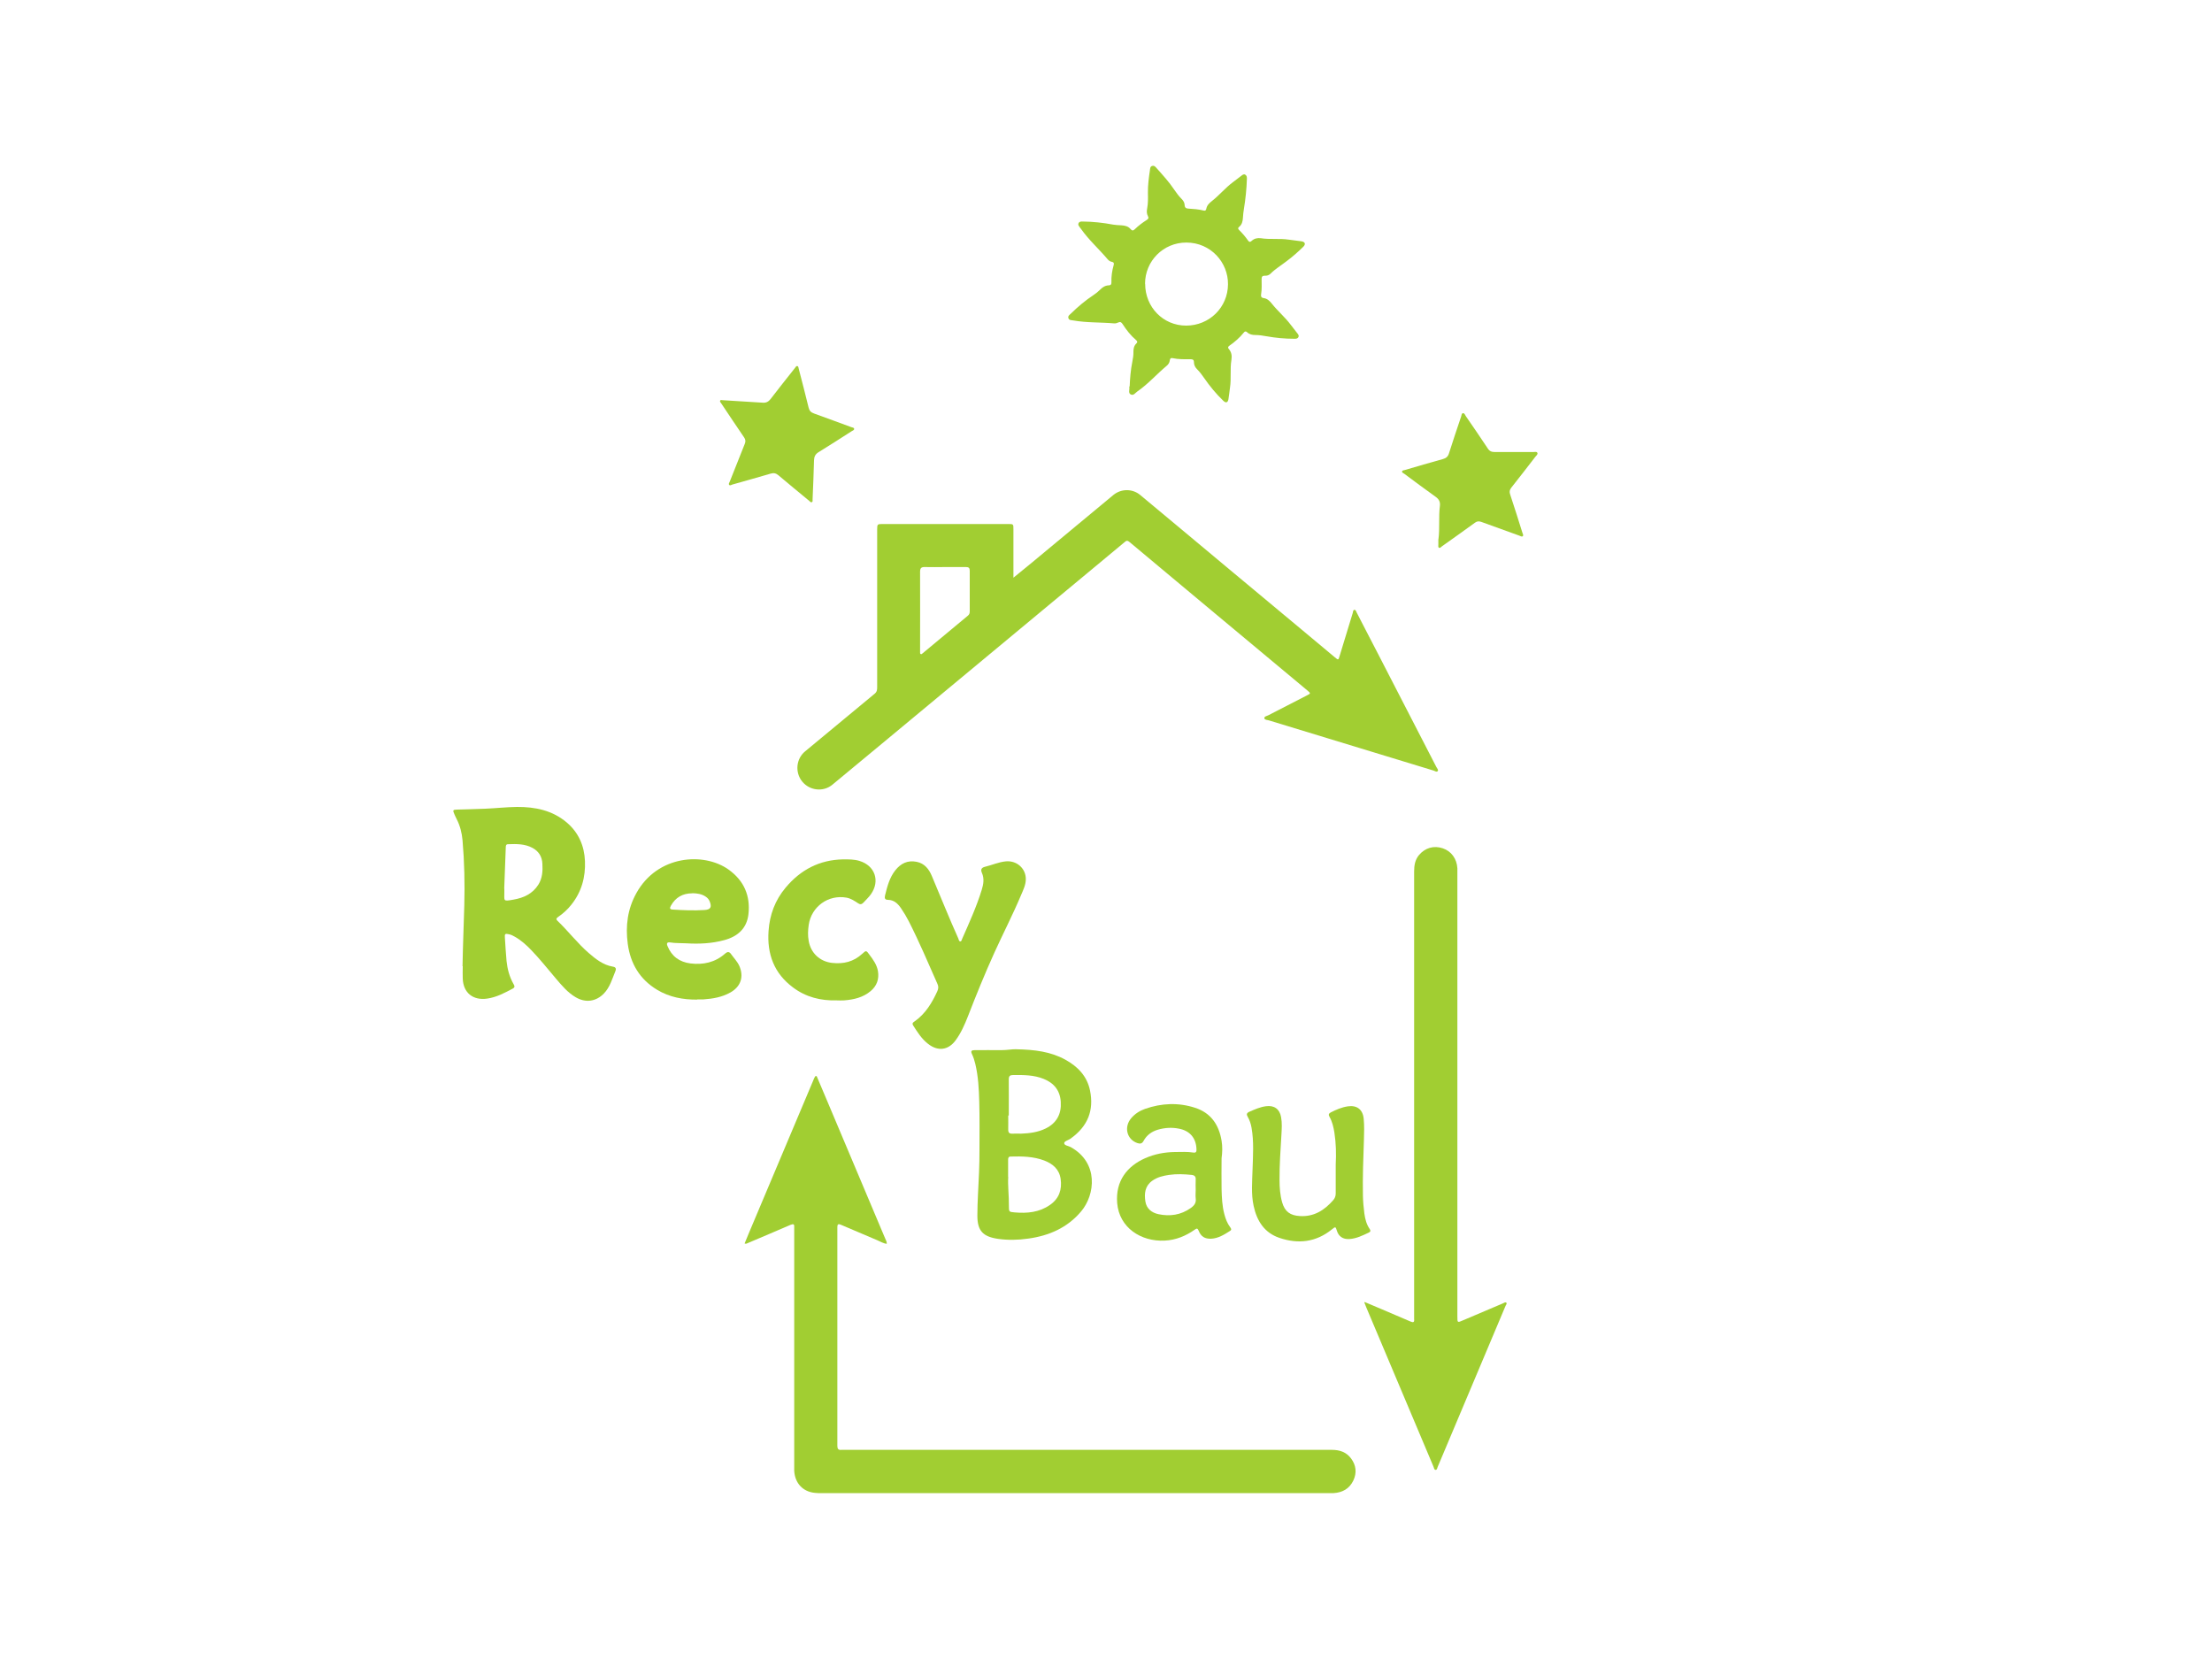
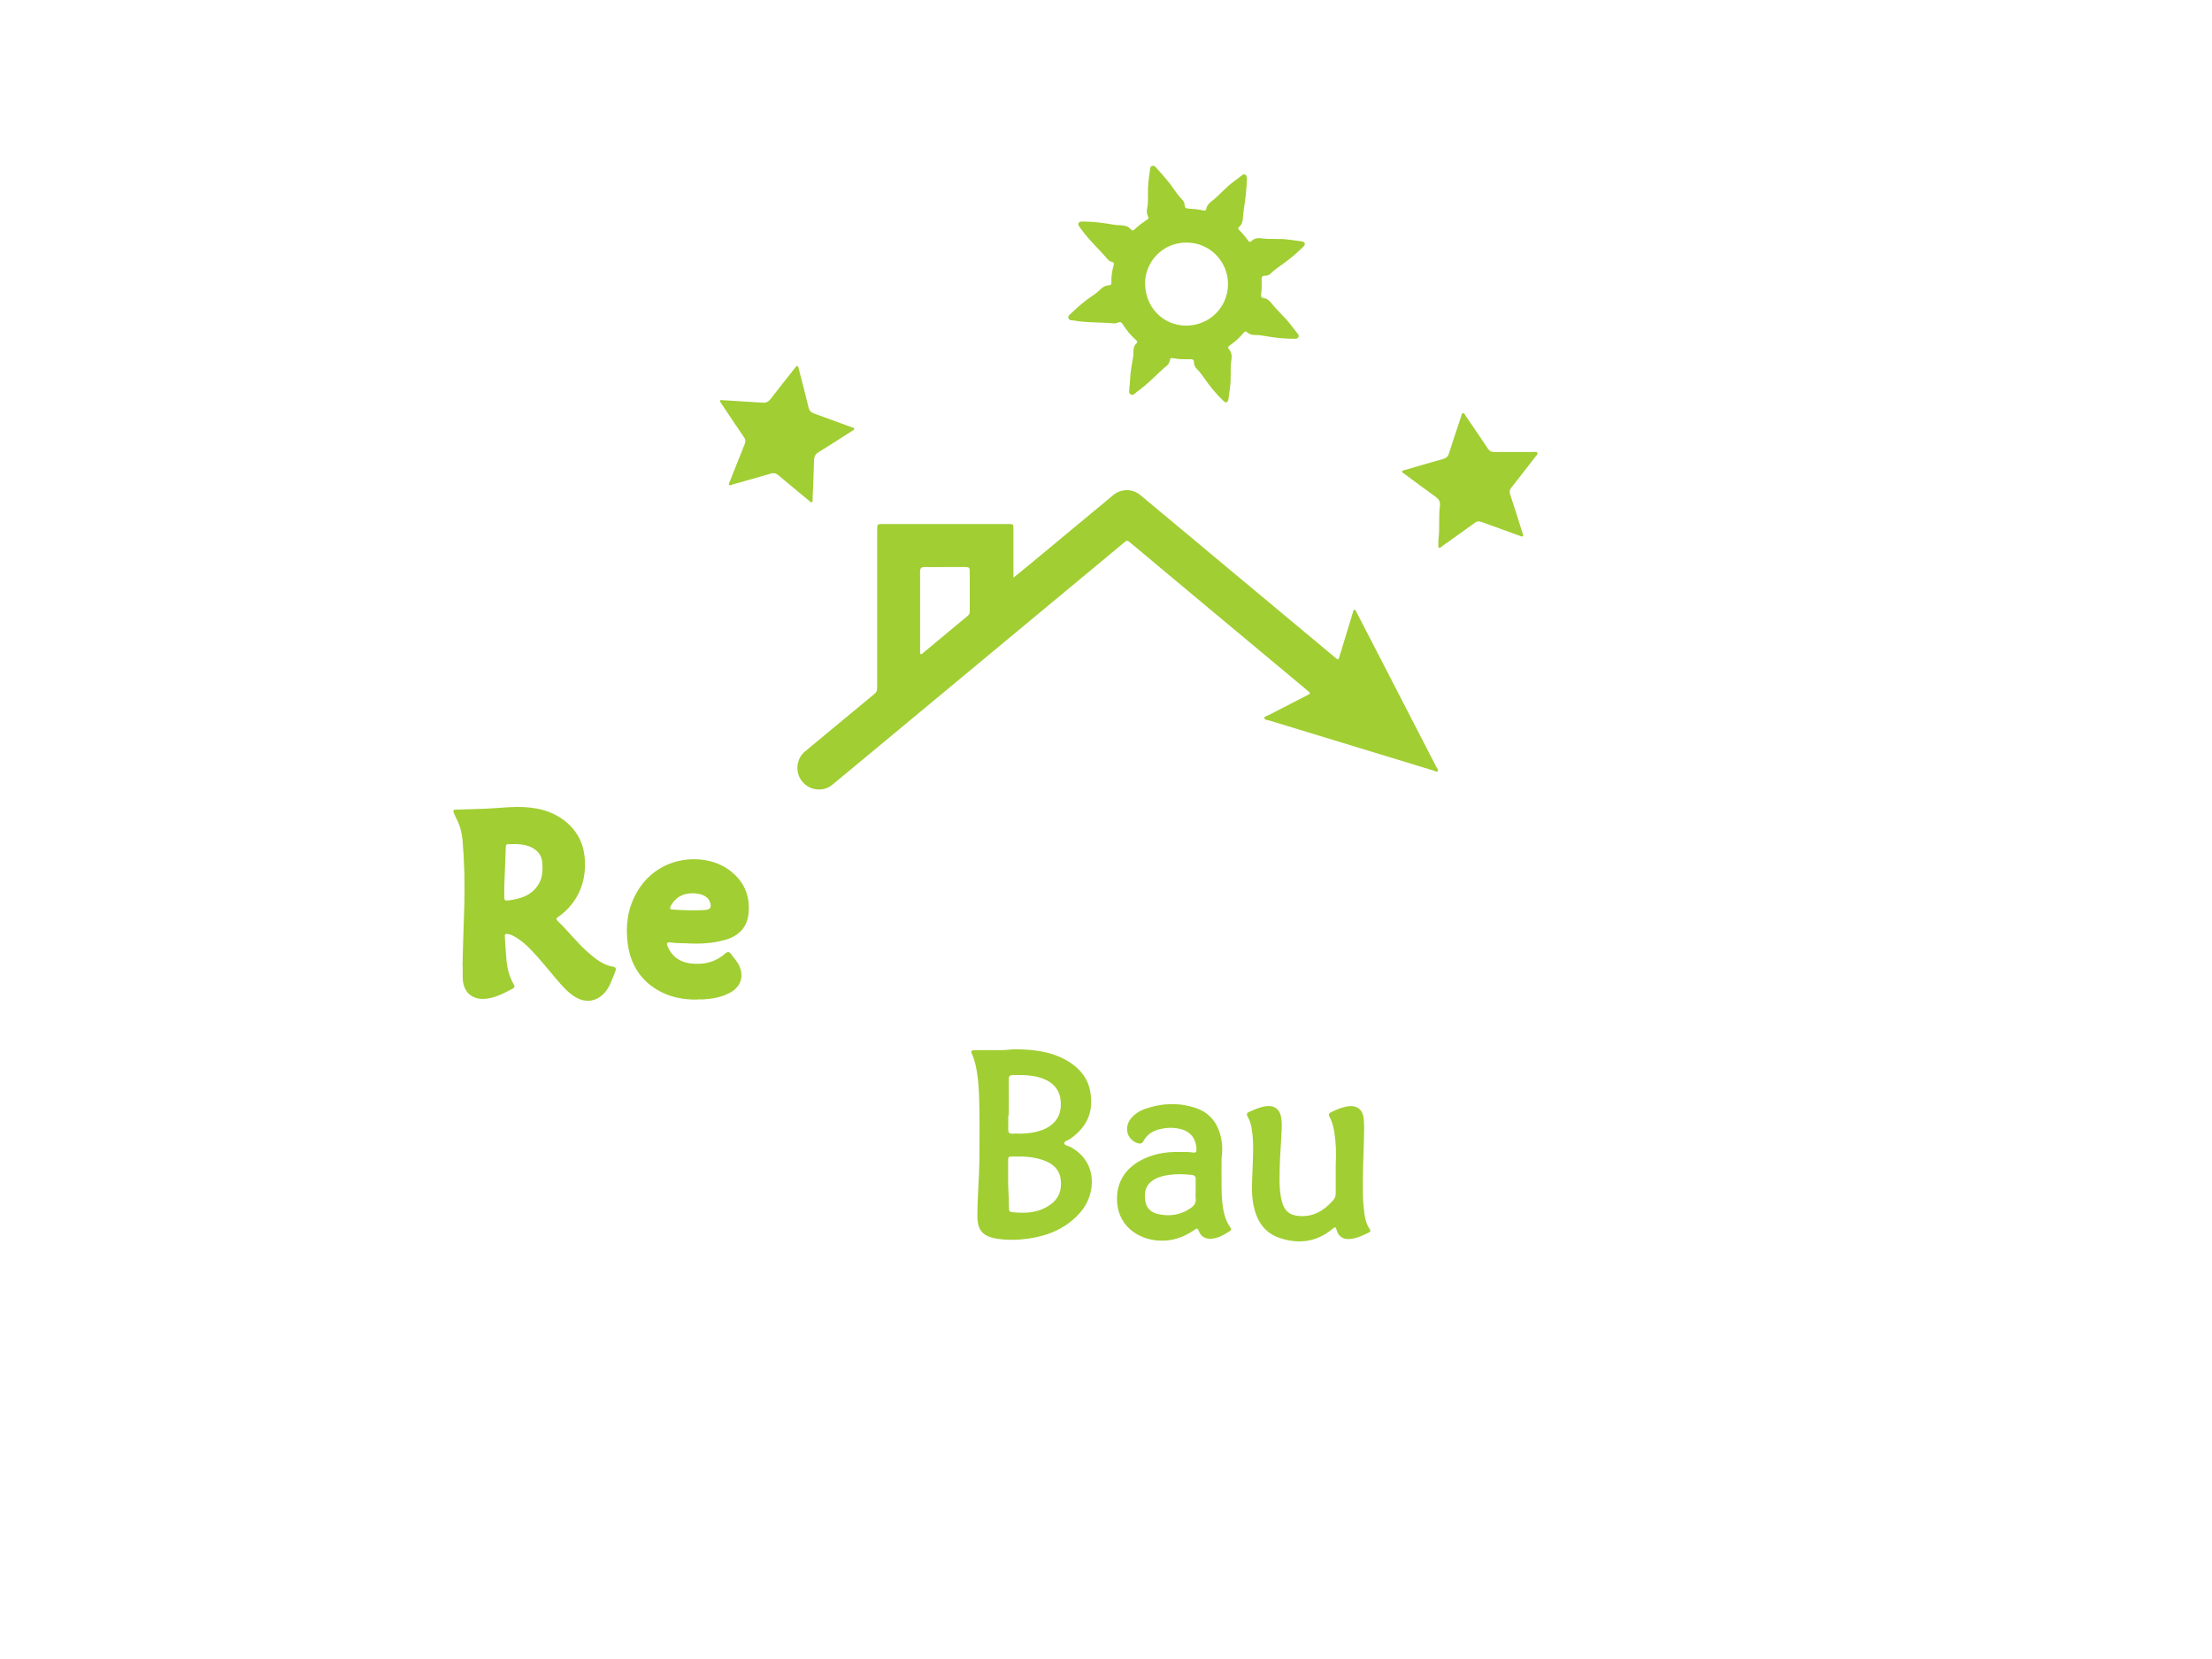
<svg xmlns="http://www.w3.org/2000/svg" id="Camada_1" data-name="Camada 1" viewBox="0 0 200 150">
  <defs>
    <style> .cls-1 { fill: #a1ce32; stroke-width: 0px; } </style>
  </defs>
  <path class="cls-1" d="m91.61,52.25c.58-.47,1.08-.88,1.58-1.29,2.49-2.07,4.98-4.14,7.47-6.2.71-.59,1.74-.59,2.44,0,2.56,2.12,5.1,4.26,7.66,6.39,2.3,1.92,4.6,3.83,6.9,5.75,1.01.84,2.02,1.68,3.03,2.53.31.26.32.27.43-.11.4-1.3.79-2.6,1.19-3.9.03-.1.02-.26.14-.28.14-.02.17.16.22.25.62,1.19,1.22,2.38,1.84,3.56,1.79,3.47,3.58,6.93,5.36,10.4.06.11.2.26.13.36-.1.13-.26,0-.39-.04-4.96-1.51-9.91-3.02-14.86-4.53-.15-.05-.4-.04-.43-.19-.03-.18.23-.21.36-.28,1.15-.6,2.32-1.2,3.48-1.79.36-.18.36-.19.05-.45-3.19-2.66-6.38-5.32-9.57-7.98-2.17-1.81-4.34-3.62-6.51-5.44-.17-.14-.27-.16-.44,0-2.31,1.93-4.64,3.85-6.96,5.78-2.36,1.96-4.72,3.92-7.08,5.88-2.45,2.04-4.91,4.08-7.37,6.12-1.67,1.39-3.35,2.78-5.02,4.16-.82.68-2.06.54-2.73-.29-.67-.83-.55-2.06.27-2.73,2.1-1.74,4.2-3.48,6.3-5.22.2-.17.21-.37.21-.59,0-3.2,0-6.41,0-9.61,0-1.55,0-3.09,0-4.64,0-.47.02-.49.48-.49,3.79,0,7.58,0,11.37,0,.47,0,.47,0,.47.49,0,1.31,0,2.63,0,3.94,0,.12,0,.24,0,.47Zm-6.17-.98c-.61,0-1.22.02-1.82,0-.34-.01-.43.11-.43.44.01,2.37,0,4.75,0,7.12,0,.04,0,.09,0,.13,0,.06-.02.14.06.18.07.03.12-.03.17-.07,1.37-1.14,2.73-2.28,4.1-3.41.12-.1.16-.22.16-.38,0-1.23,0-2.45,0-3.68,0-.24-.09-.33-.33-.33-.64,0-1.28,0-1.92,0Z" />
-   <path class="cls-1" d="m67.32,112.44c.14-.34.28-.68.42-1.02,1.94-4.6,3.88-9.2,5.82-13.8.03-.06.04-.13.08-.18.03-.06.07-.14.12-.15.1-.02.11.09.14.15.27.63.54,1.26.8,1.89,1.78,4.21,3.56,8.43,5.33,12.64.06.15.16.29.15.49-.31-.03-.57-.2-.83-.31-1.1-.46-2.2-.93-3.29-1.4-.25-.11-.35-.1-.35.22,0,6.59,0,13.17,0,19.76,0,.27.09.39.36.36.12-.01.24,0,.36,0,14.66,0,29.32,0,43.99,0,.71,0,1.31.2,1.74.78.46.62.53,1.3.2,2-.36.74-.98,1.08-1.78,1.13-.11,0-.22,0-.33,0-15.15,0-30.3,0-45.44,0-.37,0-.75.02-1.12-.02-1.1-.1-1.82-.88-1.88-2,0-.13,0-.27,0-.4,0-7.11,0-14.21,0-21.32,0-.1,0-.2,0-.3.02-.26-.05-.33-.32-.22-1.29.56-2.58,1.1-3.87,1.65-.08.03-.15.1-.29.04Z" />
-   <path class="cls-1" d="m123.43,117.74c.5.21.99.42,1.49.63.87.37,1.75.74,2.62,1.12.25.11.35.06.32-.22,0-.11,0-.22,0-.33,0-13.38,0-26.76,0-40.14,0-.55.08-1.06.44-1.49.56-.66,1.34-.88,2.15-.61.77.26,1.27.94,1.32,1.81,0,.15,0,.31,0,.46,0,13.36,0,26.72,0,40.07,0,.57,0,.56.53.33,1.2-.51,2.4-1.02,3.6-1.53.09-.04.21-.14.3-.05.07.08-.03.18-.07.27-2.04,4.86-4.09,9.71-6.14,14.57-.04.1-.06.28-.19.27-.13,0-.14-.18-.19-.29-2.03-4.8-4.06-9.61-6.08-14.41-.06-.14-.11-.28-.17-.43.02-.02.04-.04.06-.06Z" />
+   <path class="cls-1" d="m67.32,112.44Z" />
  <path class="cls-1" d="m102.14,34.95c.03-.75.09-1.5.24-2.24.06-.3.11-.61.1-.92,0-.27.05-.53.26-.73.13-.12.1-.21-.03-.32-.48-.41-.87-.91-1.21-1.44-.11-.17-.21-.23-.4-.14-.1.05-.24.09-.35.08-1.24-.11-2.49-.05-3.73-.27-.15-.03-.36,0-.42-.21-.06-.2.12-.3.23-.41.63-.62,1.31-1.19,2.05-1.68.21-.14.41-.3.59-.48.21-.22.46-.38.78-.39.19,0,.25-.11.24-.28-.02-.52.06-1.04.2-1.54.05-.17.02-.28-.18-.31-.16-.03-.28-.13-.38-.25-.78-.92-1.68-1.72-2.38-2.71-.03-.05-.07-.09-.1-.13-.08-.13-.22-.24-.12-.42.09-.15.25-.13.39-.13.92.01,1.83.11,2.73.28.24.04.48.05.72.06.33.02.64.08.86.35.13.16.24.14.38,0,.33-.32.69-.59,1.07-.83.15-.09.2-.19.11-.35-.11-.21-.12-.44-.07-.68.09-.47.08-.95.07-1.42-.01-.69.08-1.37.18-2.04.02-.16.02-.36.22-.4.19-.05.3.11.41.23.55.62,1.11,1.23,1.57,1.92.2.29.41.58.66.83.15.15.27.33.28.55,0,.23.12.32.32.33.47.03.95.06,1.41.18.15.04.21-.05.23-.17.06-.31.26-.5.49-.68.68-.53,1.23-1.21,1.92-1.72.26-.19.51-.39.76-.58.1-.08.22-.18.36-.09.13.08.14.22.14.35-.03.92-.12,1.83-.27,2.73-.05.27-.07.55-.09.82-.02.32-.09.61-.35.82-.14.11-.07.21.03.3.28.28.54.58.77.91.11.16.2.18.34.05.23-.22.53-.28.83-.24.84.13,1.7,0,2.54.13.38.06.77.09,1.15.15.32.06.38.26.15.49-.48.47-.99.92-1.53,1.32-.48.37-1,.68-1.44,1.12-.14.14-.32.19-.52.18-.19,0-.28.07-.28.27,0,.49.03.97-.05,1.45-.03.17.05.28.22.3.34.04.55.25.75.5.53.67,1.19,1.22,1.7,1.9.19.26.4.5.59.76.08.1.19.21.12.36-.07.16-.23.16-.37.16-.85,0-1.7-.08-2.54-.23-.33-.06-.65-.11-.99-.11-.27,0-.53-.05-.74-.25-.12-.11-.21-.09-.3.03-.38.47-.83.86-1.32,1.2-.11.08-.14.17-.04.28.25.29.3.62.24.99-.14.83,0,1.68-.13,2.51-.05.35-.08.7-.14,1.05-.06.31-.23.36-.46.14-.66-.63-1.23-1.33-1.75-2.08-.18-.26-.37-.52-.6-.75-.19-.18-.31-.4-.31-.67,0-.21-.11-.26-.29-.26-.55,0-1.1.02-1.65-.1-.16-.04-.22.05-.24.19-.02.21-.13.38-.29.51-.9.75-1.67,1.64-2.64,2.31-.18.12-.34.4-.59.28-.26-.12-.11-.42-.14-.64,0-.03,0-.07,0-.1Zm1.4-9.29c0,2.11,1.63,3.78,3.7,3.78,2.11,0,3.78-1.65,3.79-3.74.02-1.96-1.55-3.77-3.77-3.77-2.08,0-3.73,1.67-3.73,3.73Z" />
  <path class="cls-1" d="m41.82,87.36c.03-1.83.11-3.66.16-5.5.05-1.97.01-3.93-.16-5.89-.06-.66-.22-1.31-.53-1.91-.07-.15-.15-.3-.21-.45-.16-.36-.13-.4.25-.41.85-.03,1.7-.04,2.55-.08.96-.04,1.92-.15,2.87-.16,1.65-.01,3.21.31,4.51,1.42,1.06.91,1.57,2.1,1.63,3.47.06,1.46-.31,2.8-1.24,3.96-.34.43-.74.79-1.19,1.1-.15.11-.22.19-.05.35.97.93,1.79,2.01,2.81,2.9.65.56,1.31,1.09,2.19,1.24.25.04.33.16.23.41-.29.7-.49,1.45-1.04,2.02-.72.74-1.67.86-2.56.33-.71-.42-1.23-1.04-1.75-1.65-.74-.87-1.46-1.78-2.25-2.6-.44-.46-.92-.89-1.48-1.21-.17-.1-.35-.19-.55-.23-.34-.08-.39-.03-.36.31.05.7.08,1.41.15,2.11.08.74.26,1.43.63,2.08.09.15.16.29-.06.41-.74.39-1.47.79-2.33.91-1.27.18-2.15-.52-2.2-1.8-.02-.37,0-.75,0-1.13Zm3.78-7.01s0,0,0,0c0,.1,0,.2,0,.3.01.81-.16.87.83.69.92-.16,1.73-.53,2.25-1.36.36-.58.4-1.23.36-1.89-.03-.63-.32-1.11-.88-1.42-.7-.38-1.46-.37-2.23-.34-.18,0-.2.14-.2.28-.05,1.24-.09,2.49-.14,3.73Z" />
  <path class="cls-1" d="m91.86,94.87c1.71.03,3.15.22,4.46.94,1.13.62,1.98,1.5,2.24,2.81.35,1.76-.18,3.21-1.78,4.34-.2.14-.56.22-.56.4,0,.21.38.24.58.35,2.56,1.42,2.22,4.31.96,5.81-1.25,1.49-2.91,2.21-4.8,2.47-.91.13-1.83.15-2.74.02-1.34-.2-1.85-.72-1.85-2.09,0-1.3.1-2.6.15-3.9.03-.71.04-1.41.04-2.12,0-1.42.02-2.85-.02-4.27-.03-1.16-.09-2.32-.36-3.45-.07-.3-.17-.6-.3-.88-.13-.27-.04-.35.24-.35.81,0,1.61-.01,2.42,0,.52,0,1.03-.1,1.31-.08Zm-.64,5.99s-.04,0-.06,0c0,.42.01.84,0,1.26-.01.29.11.4.39.38.26-.01.53,0,.79,0,.77-.03,1.52-.13,2.21-.47.99-.49,1.43-1.31,1.36-2.4-.06-1.02-.6-1.7-1.54-2.08-.89-.36-1.83-.36-2.77-.35-.28,0-.39.09-.39.38.01,1.09,0,2.18,0,3.27Zm-.06,5.55c-.05.77.07,1.69.06,2.62,0,.53,0,.55.52.59,1.13.1,2.23,0,3.2-.68.83-.58,1.09-1.39.96-2.34-.12-.87-.7-1.37-1.48-1.67-.98-.37-2.01-.39-3.04-.36-.2,0-.23.13-.23.29,0,.46,0,.93,0,1.55Z" />
  <path class="cls-1" d="m63.03,90.38c-1.28.01-2.51-.22-3.62-.89-1.56-.94-2.41-2.36-2.65-4.15-.22-1.61-.02-3.16.78-4.59,1.9-3.44,6.1-3.72,8.33-2.13,1.4,1,1.99,2.37,1.8,4.05-.15,1.29-.99,2.01-2.18,2.33-1.13.31-2.28.36-3.45.29-.48-.03-.97,0-1.45-.08-.27-.04-.34.08-.24.32.38.94,1.08,1.45,2.08,1.58,1.16.14,2.22-.09,3.12-.88.24-.21.39-.2.57.06.24.34.54.64.72,1.03.44.99.14,1.89-.81,2.42-.75.42-1.57.56-2.42.62-.19.01-.38,0-.56,0Zm-.44-9.61c-.87,0-1.51.37-1.93,1.12-.13.23-.1.34.18.35.95.06,1.89.1,2.84.04.56-.03.7-.25.49-.77-.07-.18-.19-.32-.35-.43-.37-.26-.8-.31-1.22-.32Z" />
-   <path class="cls-1" d="m92.75,79.48c0,.52-.23.98-.43,1.45-.74,1.76-1.62,3.46-2.41,5.2-.86,1.9-1.65,3.84-2.4,5.78-.3.76-.63,1.51-1.12,2.17-.67.89-1.6.99-2.48.3-.58-.45-.96-1.06-1.35-1.67-.13-.21.03-.29.15-.37.97-.69,1.56-1.67,2.04-2.72.1-.23.12-.43.01-.66-.84-1.9-1.65-3.81-2.59-5.66-.21-.41-.45-.81-.71-1.19-.29-.42-.63-.74-1.17-.75-.27,0-.33-.14-.27-.39.2-.81.4-1.61.93-2.28.49-.62,1.11-.93,1.92-.77.73.14,1.13.67,1.39,1.3.8,1.88,1.55,3.78,2.39,5.64.04.1.05.25.17.26.12,0,.14-.16.18-.25.64-1.45,1.29-2.88,1.76-4.4.16-.52.25-1.03.02-1.55-.13-.29-.05-.47.28-.55.63-.15,1.23-.43,1.89-.49.97-.09,1.8.63,1.8,1.6Z" />
  <path class="cls-1" d="m110.45,104.73c0,.93-.02,1.85,0,2.78.02.76.05,1.52.25,2.27.11.42.26.82.52,1.17.08.11.17.23,0,.34-.53.34-1.07.68-1.72.71-.57.02-.92-.2-1.13-.74-.09-.21-.17-.21-.33-.09-.82.58-1.72.95-2.73,1-2.16.11-4.12-1.18-4.3-3.4-.16-1.99.9-3.33,2.53-4.05.86-.38,1.77-.55,2.71-.56.55,0,1.11-.04,1.65.05.27.04.29-.12.28-.32-.04-1-.6-1.65-1.58-1.84-.64-.13-1.28-.09-1.9.09-.56.16-1.02.49-1.3,1.01-.14.26-.31.29-.57.2-.95-.33-1.23-1.45-.55-2.25.34-.4.77-.67,1.25-.84,1.49-.52,3.01-.59,4.52-.1,1.43.46,2.16,1.53,2.4,2.98.09.53.07,1.06,0,1.59Zm-2.34,2.89c0-.32-.02-.64,0-.96.02-.28-.1-.4-.37-.43-.68-.07-1.36-.1-2.04,0-.54.08-1.06.2-1.52.53-.66.47-.73,1.15-.62,1.87.1.65.57,1.02,1.18,1.15,1.04.22,2.03.08,2.93-.56.32-.23.5-.47.44-.88-.03-.24,0-.48,0-.73Z" />
-   <path class="cls-1" d="m75.66,90.45c-1.45.04-2.79-.29-3.96-1.17-1.71-1.27-2.36-3.02-2.21-5.11.1-1.46.59-2.78,1.54-3.91,1.35-1.62,3.07-2.52,5.2-2.56.5,0,.99-.01,1.48.14,1.41.43,1.88,1.82,1.03,3.02-.19.27-.44.49-.66.74-.17.18-.31.2-.51.06-.32-.21-.64-.43-1.04-.5-1.64-.29-3.17.81-3.41,2.47-.07.48-.09.96,0,1.45.19,1.09,1,1.85,2.1,1.98,1.05.12,1.96-.1,2.75-.83.34-.32.36-.3.64.09.34.45.67.91.77,1.48.12.73-.1,1.34-.66,1.81-.69.58-1.52.77-2.4.84-.22.02-.44,0-.66,0Z" />
  <path class="cls-1" d="m120.77,105.3c.05-.97.03-1.94-.12-2.9-.08-.49-.19-.98-.44-1.42-.1-.18-.09-.29.11-.4.49-.25,1-.47,1.55-.55.82-.12,1.35.29,1.43,1.12.06.64.04,1.28.02,1.92-.06,1.68-.12,3.35-.09,5.03.01.54.06,1.08.13,1.62.07.5.19.98.48,1.4.09.13.1.24-.07.32-.57.27-1.13.55-1.78.59-.56.03-.95-.23-1.11-.74-.13-.4-.12-.4-.46-.13-1.44,1.16-3.05,1.34-4.75.76-1.35-.46-2.03-1.53-2.32-2.88-.24-1.09-.13-2.2-.1-3.3.04-1.26.13-2.52-.09-3.77-.06-.35-.17-.69-.35-1-.12-.2-.1-.33.13-.44.5-.22.99-.44,1.53-.51.73-.1,1.23.25,1.36.98.1.54.06,1.08.03,1.62-.08,1.35-.18,2.71-.17,4.07,0,.68.05,1.37.24,2.03.24.83.73,1.18,1.59,1.23,1.28.08,2.22-.52,3.02-1.43.15-.17.23-.37.23-.61,0-.87,0-1.74,0-2.61Z" />
  <path class="cls-1" d="m65.28,36.18c1.23.08,2.47.15,3.7.23.31.02.51-.1.7-.34.72-.94,1.45-1.86,2.19-2.79.06-.08.11-.2.22-.18.11.02.1.16.13.25.3,1.17.61,2.33.89,3.5.07.3.22.44.5.54,1.12.4,2.24.82,3.36,1.23.1.04.25.03.26.16,0,.12-.14.15-.23.21-1,.64-1.99,1.28-3,1.9-.29.18-.39.41-.4.73-.03,1.18-.08,2.36-.13,3.54,0,.08.03.2-.06.24-.11.05-.18-.06-.25-.12-.93-.77-1.86-1.53-2.78-2.31-.22-.18-.41-.23-.69-.15-1.15.34-2.31.66-3.47.99-.1.03-.22.13-.3.02-.06-.08.02-.19.06-.28.45-1.14.9-2.28,1.36-3.42.09-.22.07-.39-.06-.58-.7-1.02-1.38-2.05-2.07-3.08-.05-.08-.15-.15-.09-.26.04-.06.12-.04.18-.03Z" />
  <path class="cls-1" d="m130.06,48.75c.13-1,0-2.01.13-3.01.04-.35-.07-.59-.37-.81-.96-.68-1.91-1.4-2.86-2.1-.08-.06-.21-.09-.19-.2.02-.11.15-.11.24-.13,1.14-.34,2.29-.67,3.44-.99.29-.08.47-.22.56-.52.35-1.12.73-2.22,1.1-3.33.04-.11.03-.28.16-.3.15-.02.19.16.26.26.67.97,1.34,1.95,1.99,2.93.16.25.35.32.63.32,1.16,0,2.32,0,3.48,0,.13,0,.31-.06.37.07.07.14-.1.25-.18.36-.72.93-1.44,1.87-2.18,2.8-.15.2-.18.36-.1.6.38,1.15.75,2.31,1.11,3.47.03.1.12.23.03.31-.09.08-.21-.02-.31-.05-1.14-.41-2.29-.82-3.43-1.24-.22-.08-.39-.07-.58.07-.99.72-1.99,1.43-2.99,2.14-.08.06-.16.17-.25.13-.12-.05-.06-.19-.07-.3,0-.15,0-.31,0-.46Z" />
</svg>